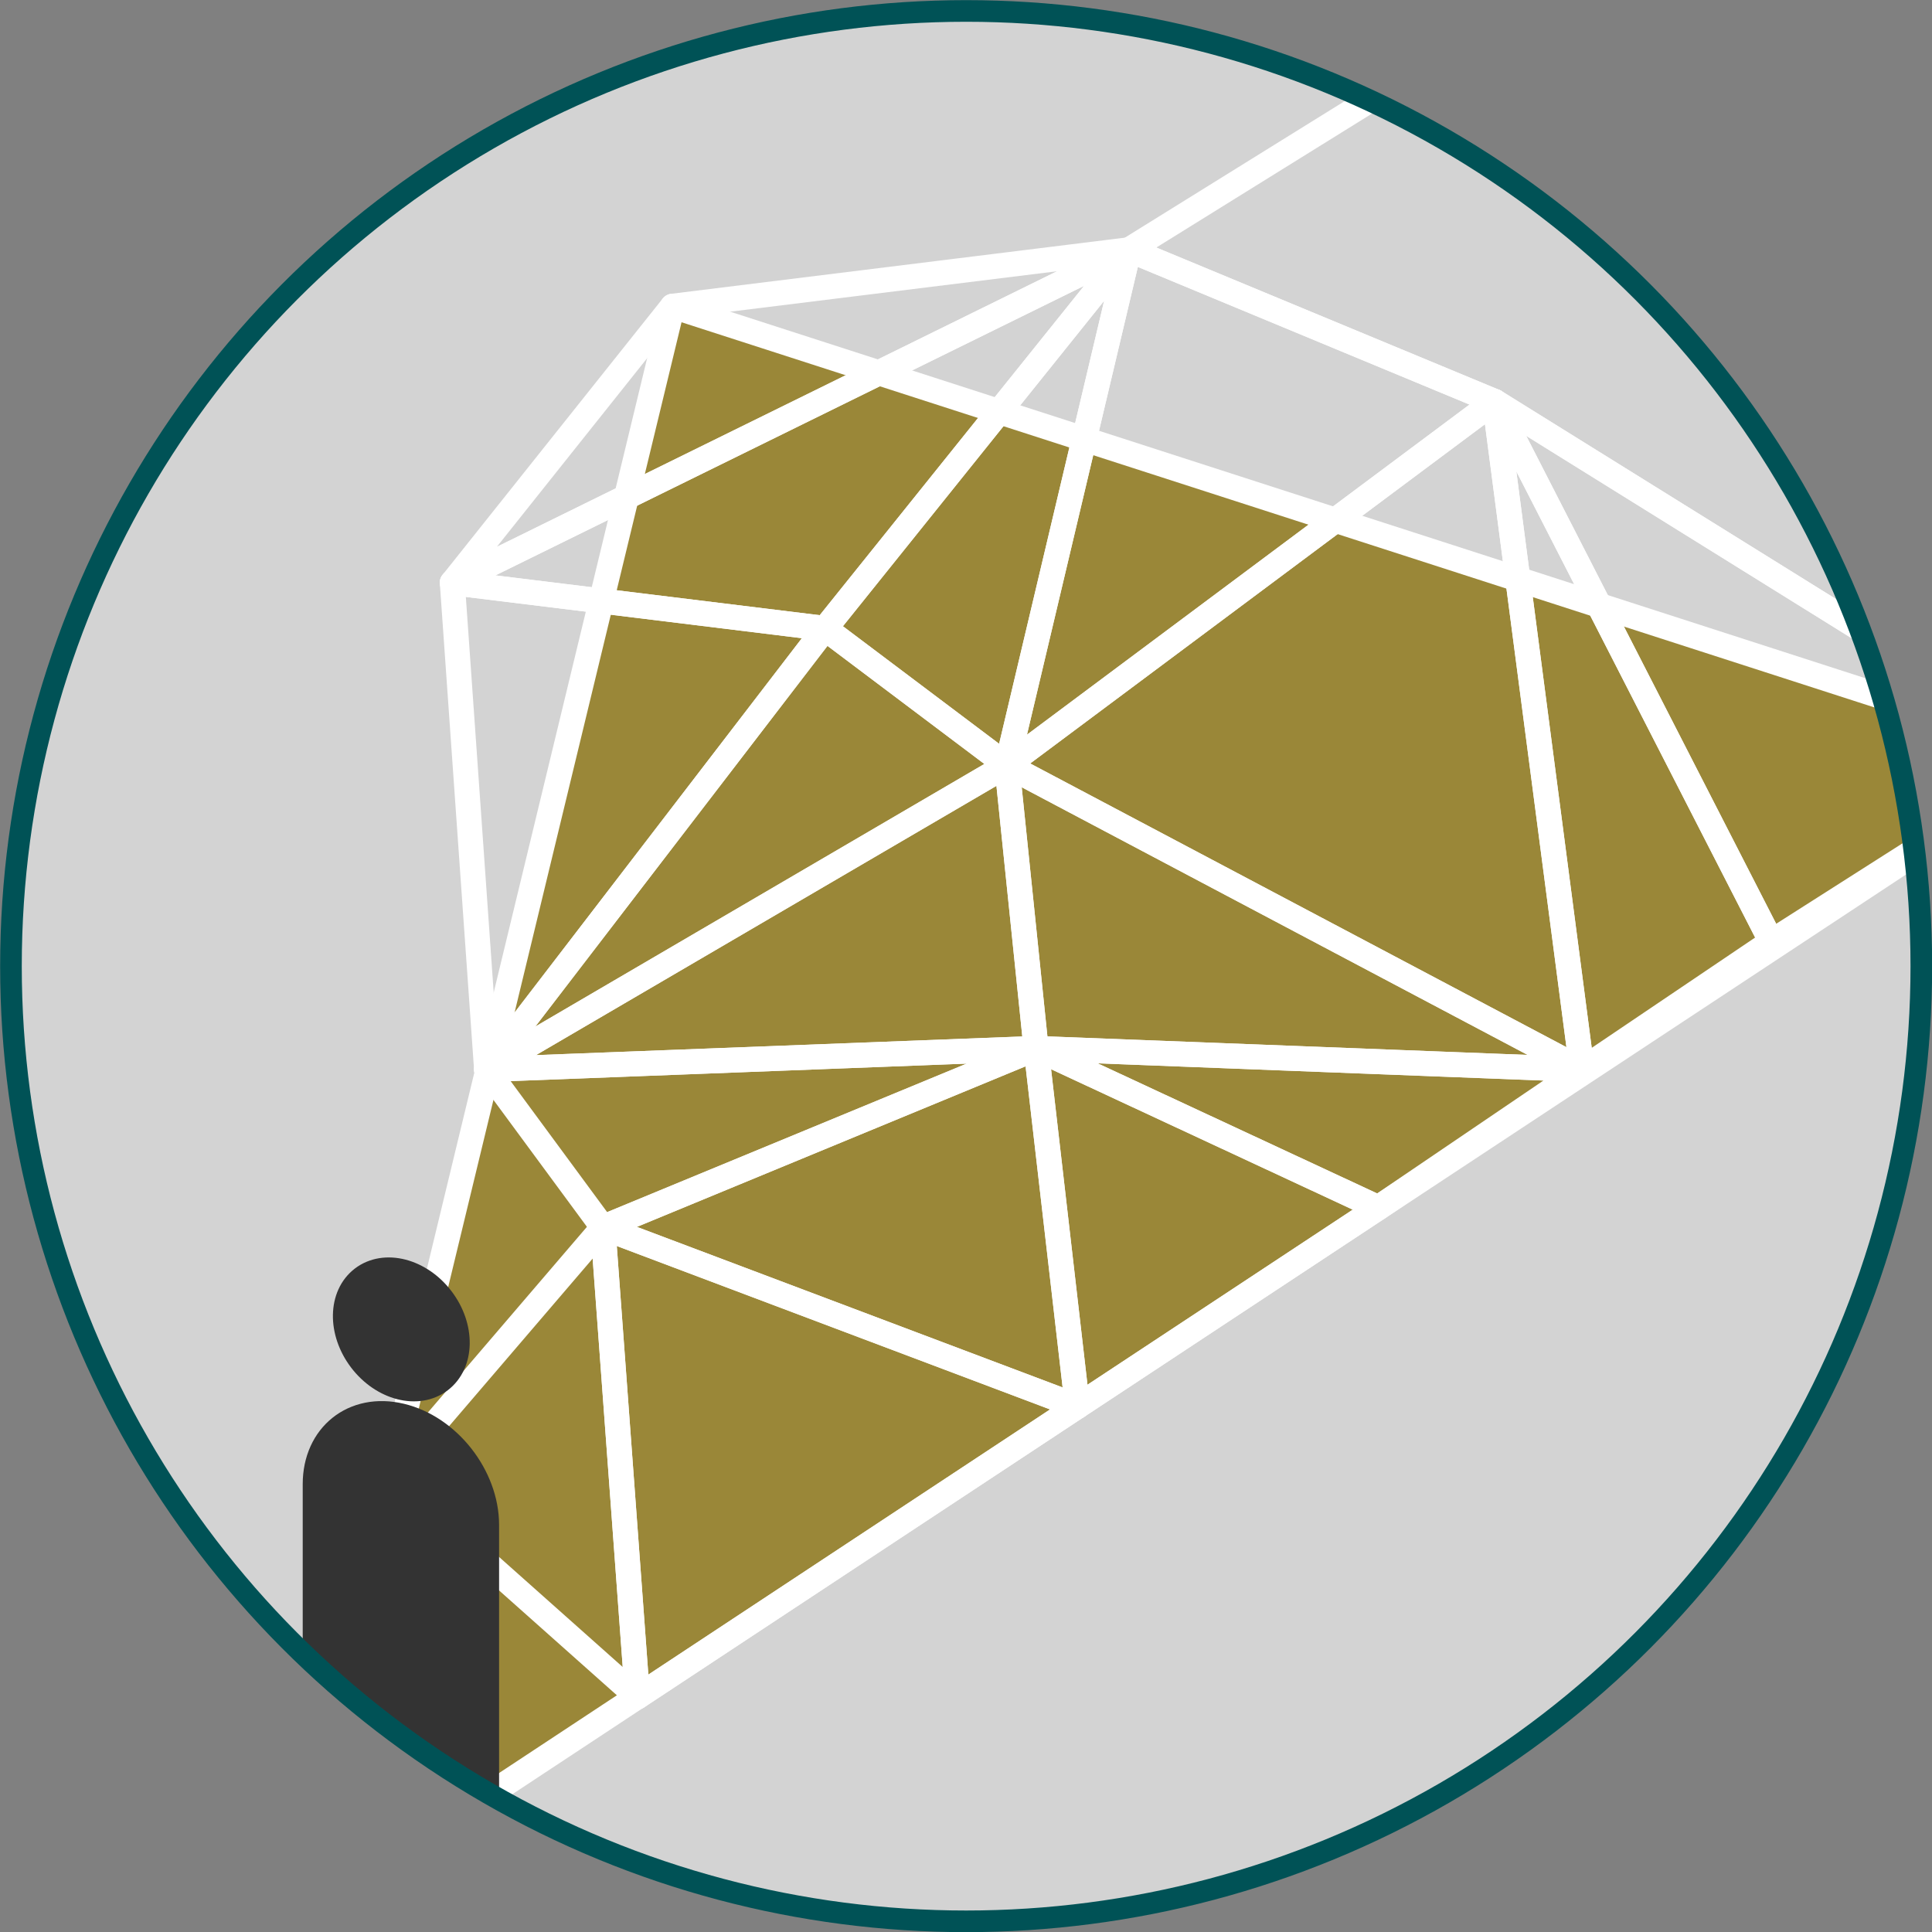
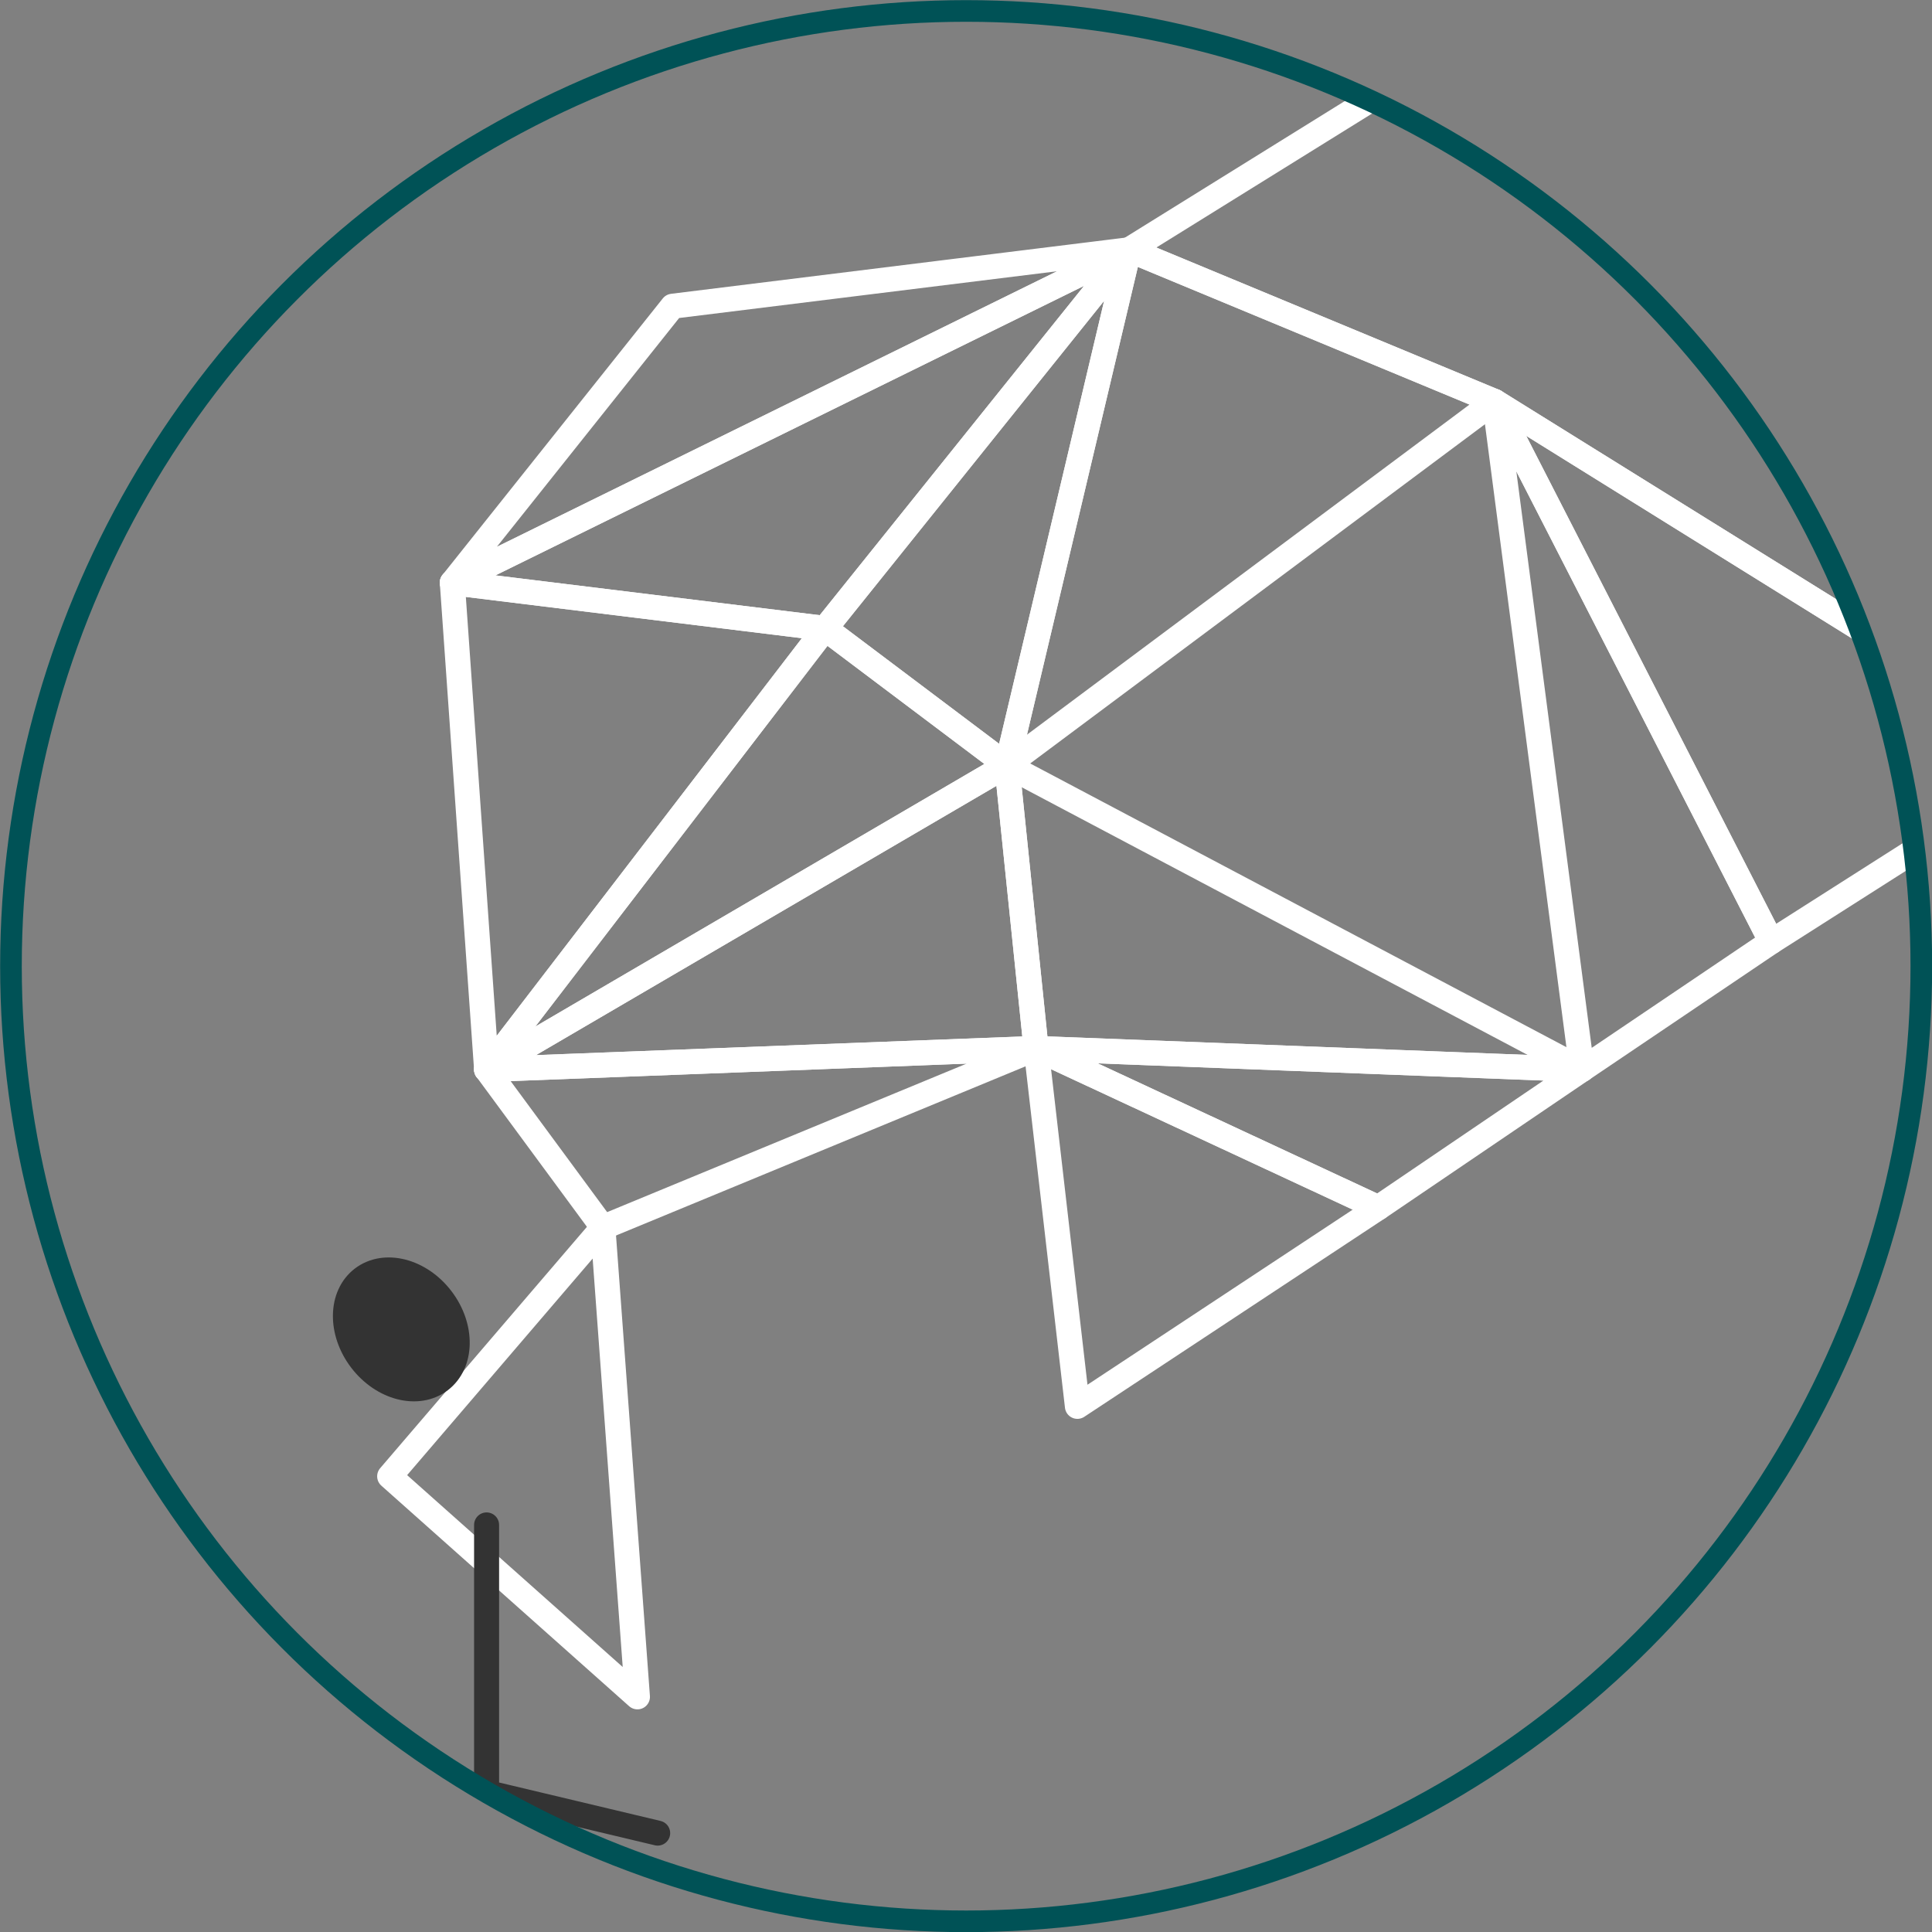
<svg xmlns="http://www.w3.org/2000/svg" id="_レイヤー_2" data-name="レイヤー 2" viewBox="0 0 68.77 68.77">
  <rect x="0" y="0" width="68.77" height="68.77" fill="#808080" stroke="none" />
  <defs>
    <style>
      .cls-1, .cls-2, .cls-3, .cls-4 {
        stroke-width: .89px;
      }

      .cls-1, .cls-3 {
        stroke: #fff;
      }

      .cls-1, .cls-3, .cls-4 {
        stroke-linejoin: round;
      }

      .cls-1, .cls-5 {
        fill: none;
      }

      .cls-6 {
        clip-path: url(#clippath);
      }

      .cls-7, .cls-8 {
        fill: #d3d3d3;
      }

      .cls-2, .cls-8, .cls-5 {
        stroke-miterlimit: 10;
      }

      .cls-2, .cls-4 {
        fill: #333;
        stroke: #333;
        stroke-linecap: round;
      }

      .cls-8, .cls-5 {
        stroke: #005256;
        stroke-width: .77px;
      }

      .cls-3 {
        fill: #9a8738;
      }
    </style>
    <clipPath id="clippath">
      <circle class="cls-8" cx="34.39" cy="34.39" r="34" />
    </clipPath>
  </defs>
  <g id="design">
    <g>
-       <circle class="cls-7" cx="34.39" cy="34.39" r="34" />
      <g class="cls-6">
        <g>
          <g>
-             <polygon class="cls-3" points="17.62 63.74 73.46 26.89 23.94 10.9 11.51 62.29 17.62 63.74" />
            <polygon class="cls-1" points="13.87 52.55 22.69 60.4 21.46 43.69 13.87 52.55" />
-             <polygon class="cls-1" points="21.46 43.69 38.35 50.06 22.69 60.4 21.46 43.69" />
-             <polygon class="cls-1" points="21.46 43.69 36.88 37.32 38.35 50.06 21.46 43.69" />
            <polygon class="cls-1" points="36.88 37.32 49.06 42.99 38.35 50.06 36.88 37.32" />
            <polygon class="cls-1" points="21.46 43.69 17.32 38.07 36.88 37.32 21.46 43.69" />
            <polygon class="cls-1" points="17.32 38.07 35.84 27.24 36.88 37.32 17.32 38.07" />
            <polygon class="cls-1" points="36.88 37.32 56.31 38.07 49.06 42.99 36.88 37.32" />
            <polygon class="cls-1" points="56.31 38.07 35.84 27.24 36.88 37.32 56.31 38.07" />
            <polygon class="cls-1" points="35.84 27.24 17.32 38.07 29.37 22.37 35.84 27.24" />
            <polygon class="cls-1" points="29.37 22.37 17.32 38.07 16.1 20.74 29.37 22.37" />
-             <polygon class="cls-1" points="35.84 27.24 53.2 14.29 56.31 38.07 35.84 27.24" />
            <polygon class="cls-1" points="53.2 14.29 56.31 38.07 63.05 33.52 53.2 14.29" />
            <polygon class="cls-1" points="35.84 27.24 40.19 8.89 53.2 14.29 35.84 27.24" />
            <polygon class="cls-1" points="40.19 8.89 29.37 22.37 35.84 27.24 40.19 8.89" />
            <polygon class="cls-1" points="40.19 8.89 16.1 20.74 29.37 22.37 40.19 8.89" />
            <polygon class="cls-1" points="53.2 14.29 63.05 33.52 73.46 26.89 53.2 14.29" />
            <polygon class="cls-1" points="40.19 8.89 16.1 20.74 23.94 10.9 40.19 8.89" />
            <polygon class="cls-1" points="40.19 8.89 51.75 1.71 73.46 26.89 53.2 14.29 40.19 8.89" />
          </g>
          <g>
            <ellipse class="cls-2" cx="14.28" cy="47.32" rx="1.8" ry="2.28" transform="translate(-25.77 18.36) rotate(-37.34)" />
-             <path class="cls-4" d="m17.32,63.8v-9.52c0-1.74-1.36-3.48-3.05-3.88-1.68-.4-3.05.69-3.05,2.43v9.52l6.09,1.45Z" />
+             <path class="cls-4" d="m17.32,63.8v-9.52v9.52l6.09,1.45Z" />
          </g>
        </g>
      </g>
      <circle class="cls-5" cx="34.39" cy="34.39" r="34" />
    </g>
  </g>
</svg>